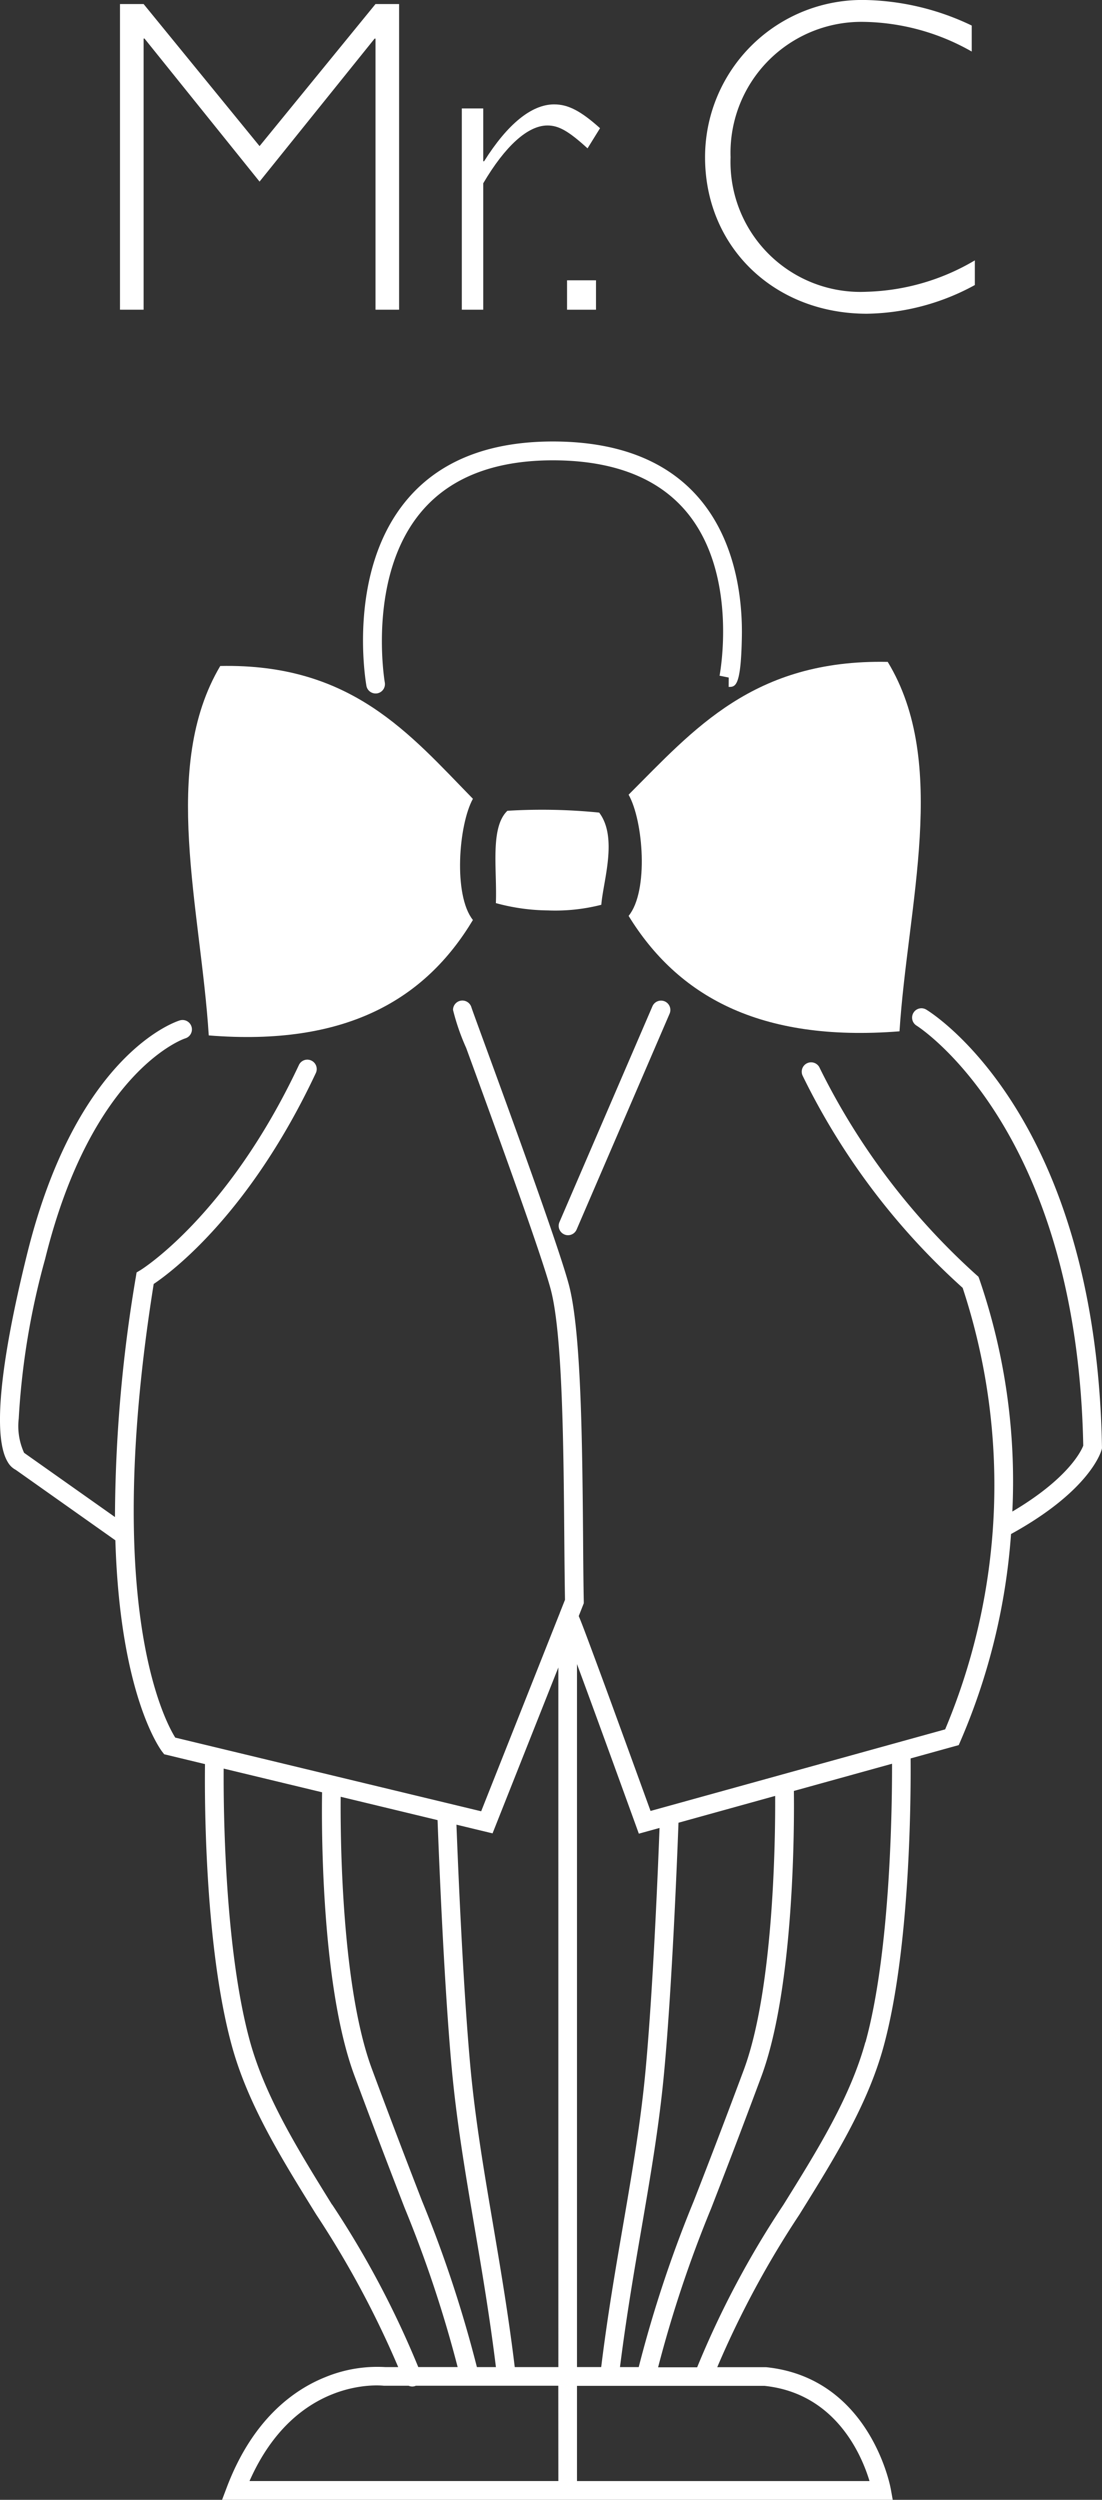
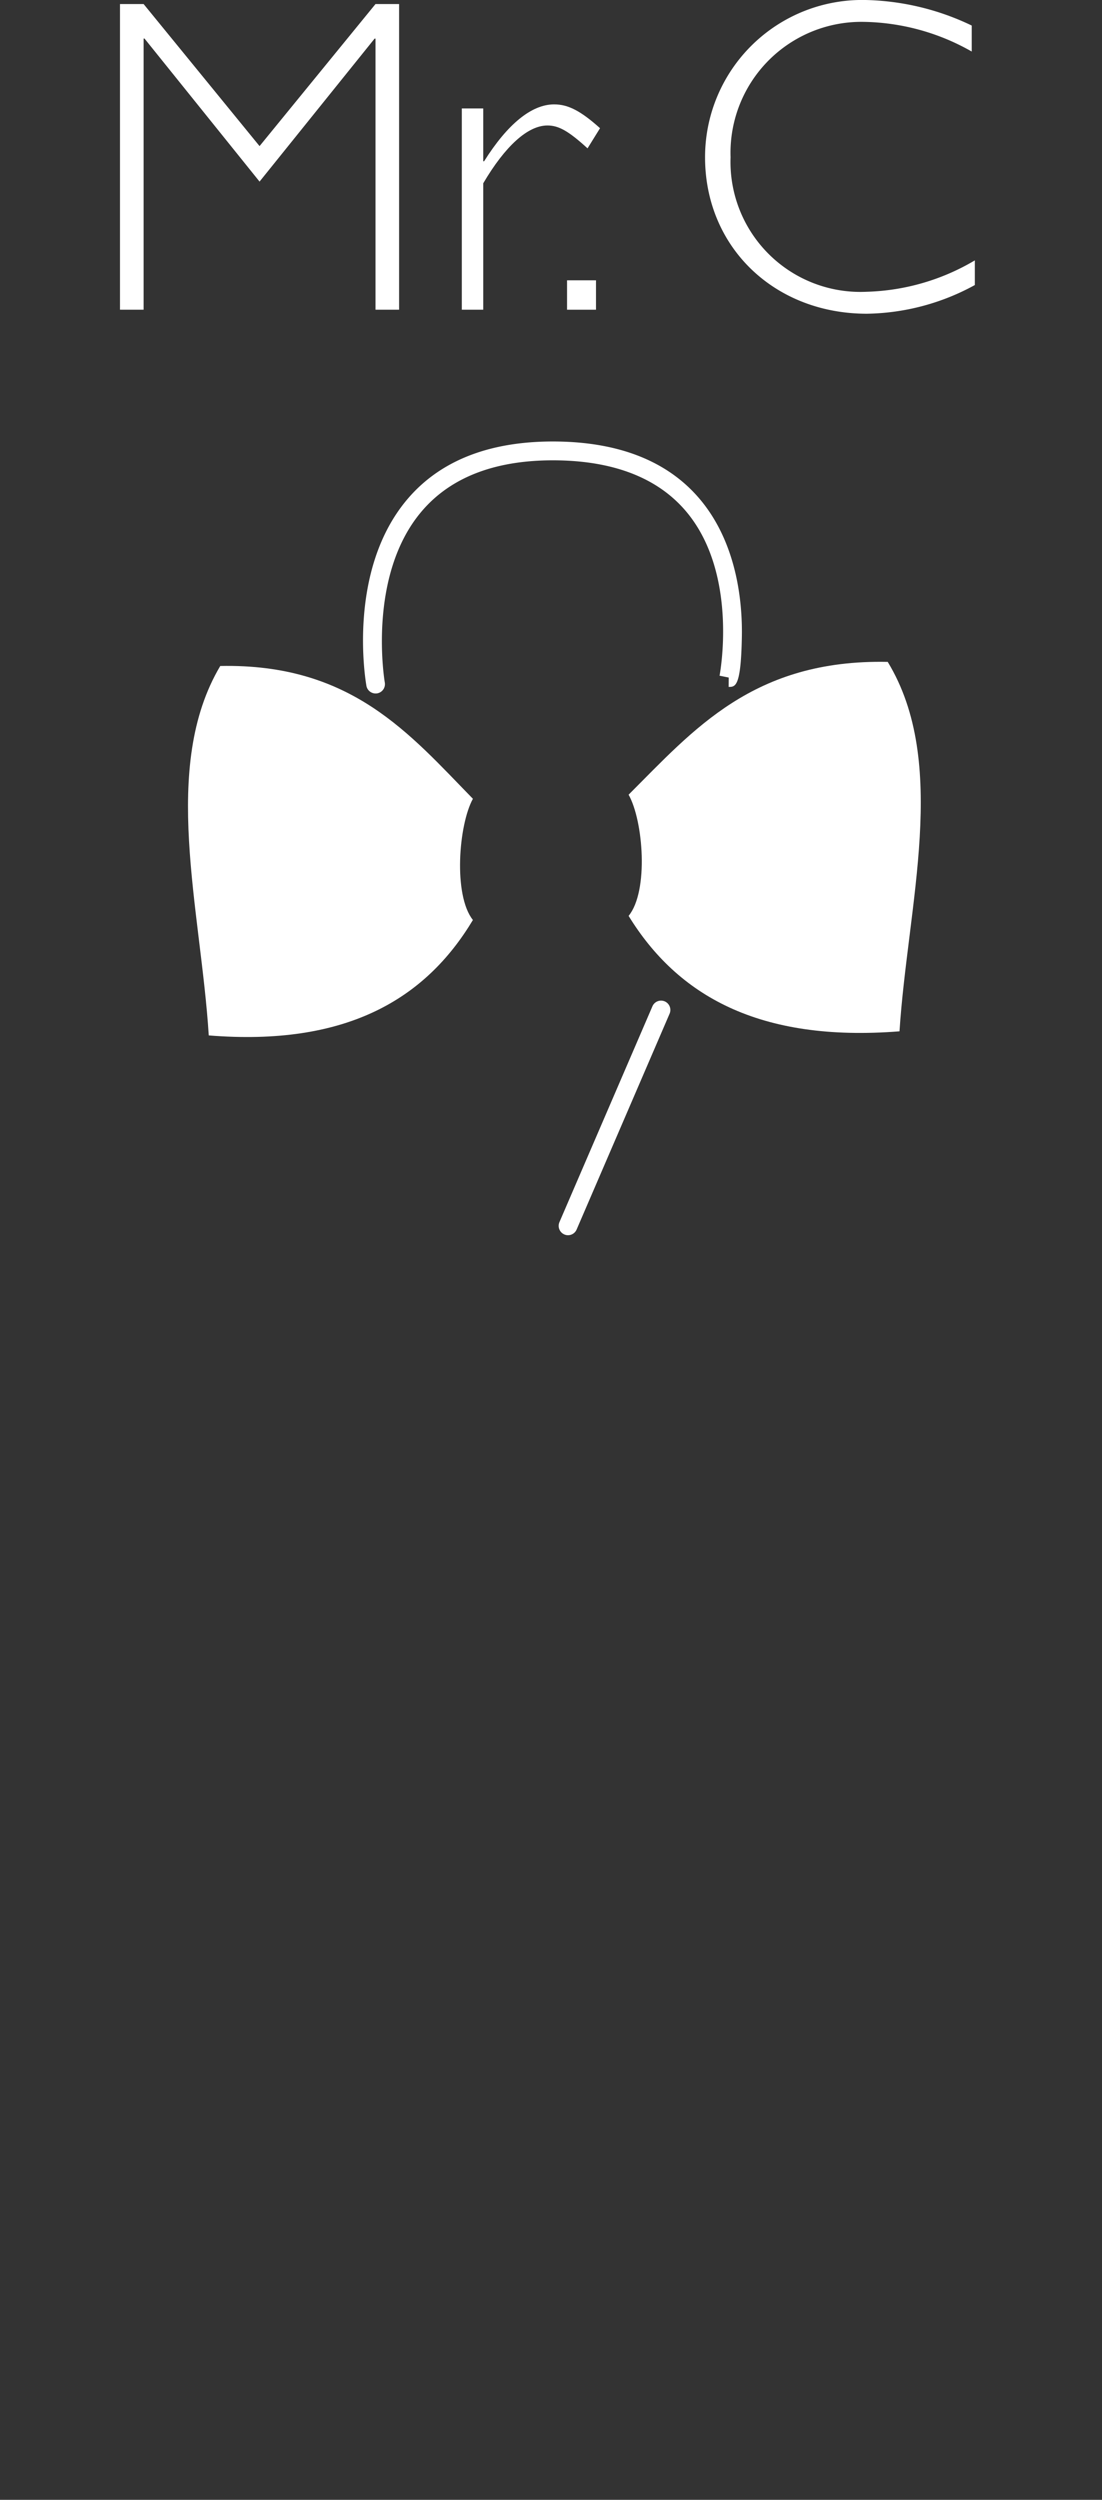
<svg xmlns="http://www.w3.org/2000/svg" id="MrC-butler" width="70.539" height="160" viewBox="0 0 70.539 160">
  <rect x="0" y="0" width="70.539" height="160" fill="#333333" stroke="none" />
  <defs>
    <clipPath id="clip-path">
      <rect id="Rectangle_460" data-name="Rectangle 460" width="70.539" height="160" fill="#fff" />
    </clipPath>
  </defs>
  <g id="Group_42" data-name="Group 42" clip-path="url(#clip-path)">
    <path id="Path_184" data-name="Path 184" d="M12.453,30.438a.6.6,0,0,0,.587.494.665.665,0,0,0,.106-.008.6.6,0,0,0,.484-.7c-.011-.067-1.156-6.833,2.376-10.967,1.918-2.246,4.89-3.334,8.836-3.243,3.7.088,6.472,1.246,8.223,3.445,3.2,4.022,2.007,10.272,1.994,10.335l.587.118-.006.6c.433,0,.794.006.847-3.266.057-3.655-.961-12.183-11.616-12.437-4.326-.1-7.615,1.132-9.776,3.667-3.9,4.573-2.695,11.658-2.641,11.958" transform="translate(11 13.454)" fill="#fff" />
-     <path id="Path_185" data-name="Path 185" d="M20.114,33.6a11.914,11.914,0,0,0,3.363-.363c.114-1.5,1.073-4.3-.137-5.9a36.584,36.584,0,0,0-5.875-.116c-1.126,1.084-.651,3.777-.737,5.909a13.01,13.01,0,0,0,3.386.468" transform="translate(15.013 24.673)" fill="#fff" />
    <path id="Path_186" data-name="Path 186" d="M8.4,22.337C4.567,28.81,7.152,37.858,7.666,45.98c8.794.71,13.868-2.315,16.908-7.388-1.267-1.584-.915-6.1,0-7.757-4.068-4.165-7.786-8.673-16.174-8.5" transform="translate(5.697 20.291)" fill="#fff" />
    <path id="Path_187" data-name="Path 187" d="M38.529,45.841c.526-8.121,3.177-17.172-.754-23.642-8.6-.177-12.415,4.333-16.586,8.5.938,1.655,1.3,6.171,0,7.757,3.118,5.073,8.321,8.1,17.34,7.388" transform="translate(19.048 20.165)" fill="#fff" />
    <path id="Path_188" data-name="Path 188" d="M19.43,48.571a.6.6,0,0,0,.549-.363L25.93,34.394a.6.6,0,0,0-.311-.79.6.6,0,0,0-.786.313L18.881,47.731a.6.6,0,0,0,.311.79.582.582,0,0,0,.237.05" transform="translate(16.93 30.488)" fill="#fff" />
-     <path id="Path_189" data-name="Path 189" d="M70.536,62.125C70.163,40.981,59.734,34.4,59.29,34.133a.594.594,0,0,0-.818.2.6.6,0,0,0,.2.826c.1.063,10.277,6.537,10.667,26.883-.129.336-.959,2.1-4.54,4.218a39.792,39.792,0,0,0-2.119-14.9l-.053-.134-.108-.094A44.016,44.016,0,0,1,52.473,37.876a.6.6,0,1,0-1.09.5A44.471,44.471,0,0,0,61.62,51.941,40.329,40.329,0,0,1,60.5,80.2L41.641,85.422c-.384-1.057-1.293-3.565-2.21-6.075-.6-1.651-1.21-3.3-1.671-4.539-.346-.926-.56-1.5-.716-1.859l.323-.819,0-.12c-.023-1.195-.034-2.575-.044-4.048-.049-5.829-.11-13.082-.887-16.132-.583-2.292-3.883-11.318-5.469-15.655-.412-1.126-.739-2.023-.788-2.176a.606.606,0,0,0-.581-.447.6.6,0,0,0-.6.6,14.28,14.28,0,0,0,.843,2.435c1.578,4.319,4.863,13.307,5.433,15.538.741,2.907.8,10.081.847,15.846.011,1.428.025,2.768.044,3.938l-.327.825-.006.01,0,.011-.042.107-.008.017L30.8,85.443,11.217,80.727c-.718-1.153-4.641-8.6-1.379-29.034,1.16-.779,6.153-4.506,10.378-13.5a.6.6,0,0,0-.289-.8.593.593,0,0,0-.794.286c-4.542,9.664-10.095,13.1-10.148,13.132l-.241.143-.046.277A94.025,94.025,0,0,0,7.359,66.611L1.542,62.5h0a4.123,4.123,0,0,1-.344-2.183A48.155,48.155,0,0,1,2.889,50.09c2.985-12.089,8.9-14.1,8.969-14.116a.6.6,0,0,0-.349-1.151c-.266.082-6.61,2.141-9.78,14.977C-.038,56.945-.461,61.547.507,63.108a1.251,1.251,0,0,0,.5.481L7.385,68.1c.291,9.837,2.841,13.322,2.993,13.525l.131.168,2.613.63c-.025,1.932-.053,11.557,1.717,18.025,1.025,3.743,3.148,7.169,5.4,10.8a61.207,61.207,0,0,1,5.251,9.77h-.82a8.732,8.732,0,0,0-3.885.658c-1.943.786-4.6,2.643-6.263,7.024l-.308.815H56.428l.716,0-.127-.708s-.015-.076-.047-.219c-.266-1.153-1.9-6.942-7.923-7.564H45.91a60.717,60.717,0,0,1,5.253-9.759c2.243-3.605,4.362-7.009,5.384-10.727,1.738-6.316,1.76-16.2,1.741-18.478l3.08-.853.114-.263a40.741,40.741,0,0,0,3.234-13.246c5.087-2.8,5.775-5.3,5.8-5.409l.021-.078ZM21.808,84.514l6.2,1.494c.074,1.975.406,10.435.91,15.907.313,3.4.866,6.659,1.451,10.11.482,2.842.98,5.779,1.375,8.992H30.526a79.519,79.519,0,0,0-3.515-10.641c-.744-1.928-1.768-4.567-3.205-8.44-1.992-5.365-2.019-15.179-2-17.422m-.556,26.1c-2.2-3.552-4.28-6.907-5.26-10.48C14.356,94.156,14.3,85.1,14.317,82.71l6.3,1.517c-.03,1.676-.118,12.242,2.068,18.128,1.441,3.88,2.463,6.524,3.209,8.455a78.036,78.036,0,0,1,3.4,10.206l-2.52,0a59.8,59.8,0,0,0-5.518-10.406m14.485,17.7H15.971c2.945-6.667,8.359-6.125,8.593-6.1h1.591a.618.618,0,0,0,.226.05.6.6,0,0,0,.205-.036l.027-.013h3.431l.023,0,.03,0,5.64,0Zm0-7.293H32.949c-.4-3.3-.91-6.295-1.4-9.194-.581-3.426-1.13-6.663-1.439-10.018-.477-5.174-.8-13.051-.893-15.506l2.311.557,4.212-10.62Zm7.691-34.842,6.187-1.716c.013,2.565-.07,12.33-2.015,17.552-1.436,3.85-2.453,6.474-3.2,8.39a79.368,79.368,0,0,0-3.519,10.616h-1.2c.4-3.17.893-6.07,1.377-8.875.583-3.4,1.134-6.608,1.445-9.955.549-5.858.893-15.183.923-16.012M36.933,76.02c1.033,2.785,2.6,7.106,3.771,10.335l.188.521,1.325-.366c-.074,1.983-.4,10.228-.9,15.563-.308,3.3-.855,6.489-1.434,9.864-.492,2.863-1,5.821-1.4,9.079H36.933Zm12.02,46.2c4.548.487,6.208,4.443,6.705,6.092H36.933v-6.094l8.1,0h3.925Zm6.439-22c-.976,3.548-3.05,6.883-5.245,10.41a59.271,59.271,0,0,0-5.522,10.4h-2.5a77.823,77.823,0,0,1,3.4-10.181c.744-1.92,1.764-4.548,3.2-8.408,2.14-5.741,2.117-16.286,2.091-18.3l6.284-1.741c.006,2.72-.095,12-1.7,17.825" transform="translate(0 30.487)" fill="#fff" />
    <path id="Path_190" data-name="Path 190" d="M5.556,2.344h.057L12.978,11.5l7.364-9.152H20.4V19.7H21.91V.136H20.4L12.978,9.229,5.556.136H4.045V19.7H5.556Z" transform="translate(3.636 0.123)" fill="#fff" />
    <path id="Path_191" data-name="Path 191" d="M16.938,8.55c1.4-2.38,2.852-3.7,4.109-3.7.714,0,1.341.345,2.567,1.464l.8-1.29C23.159,3.9,22.362,3.5,21.475,3.5c-1.426,0-2.968,1.233-4.482,3.642h-.055V3.76H15.567V16.641h1.371Z" transform="translate(13.994 3.181)" fill="#fff" />
    <rect id="Rectangle_459" data-name="Rectangle 459" width="1.853" height="1.882" transform="translate(36.297 17.941)" fill="#fff" />
    <path id="Path_192" data-name="Path 192" d="M34.127,20.081a14.8,14.8,0,0,0,6.907-1.836V16.666a14.328,14.328,0,0,1-6.935,2.01,8.316,8.316,0,0,1-8.7-8.608A8.381,8.381,0,0,1,33.9,1.4a14.383,14.383,0,0,1,6.935,1.9V1.636A16.461,16.461,0,0,0,33.984,0,10.059,10.059,0,0,0,23.766,10.068c0,5.739,4.425,10.013,10.361,10.013" transform="translate(21.365 -0.001)" fill="#fff" />
  </g>
</svg>